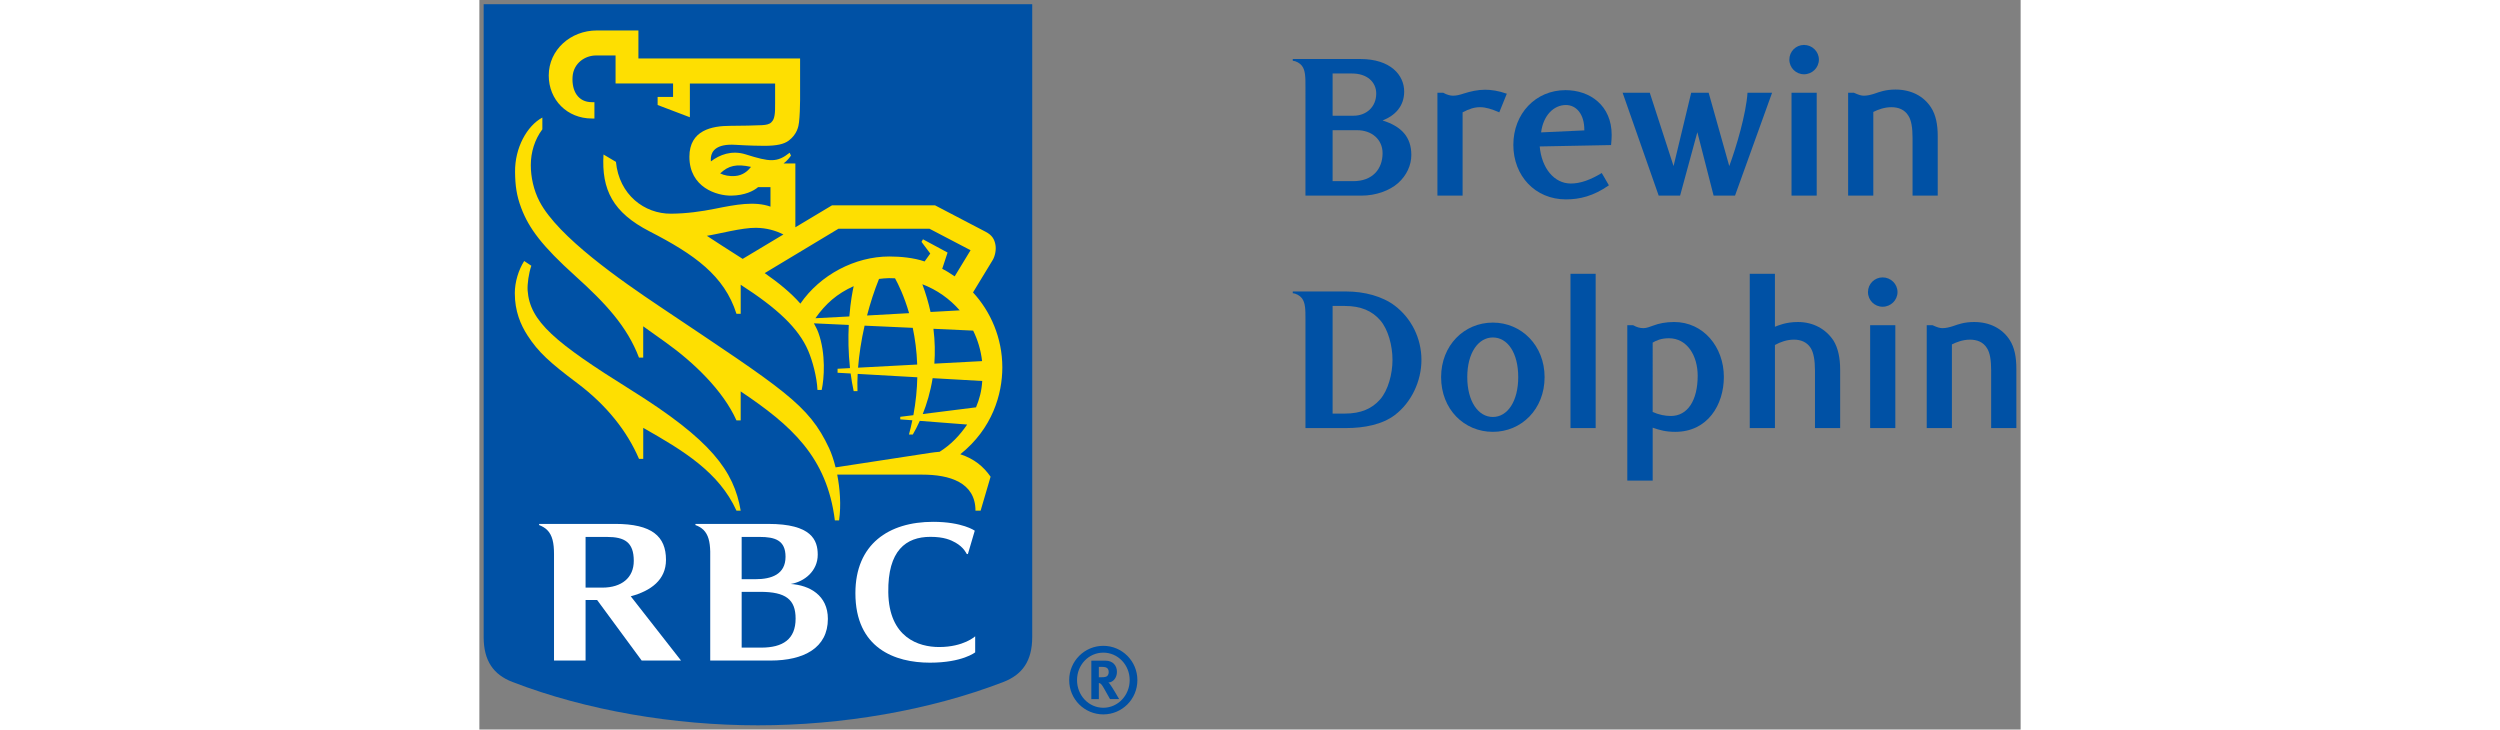
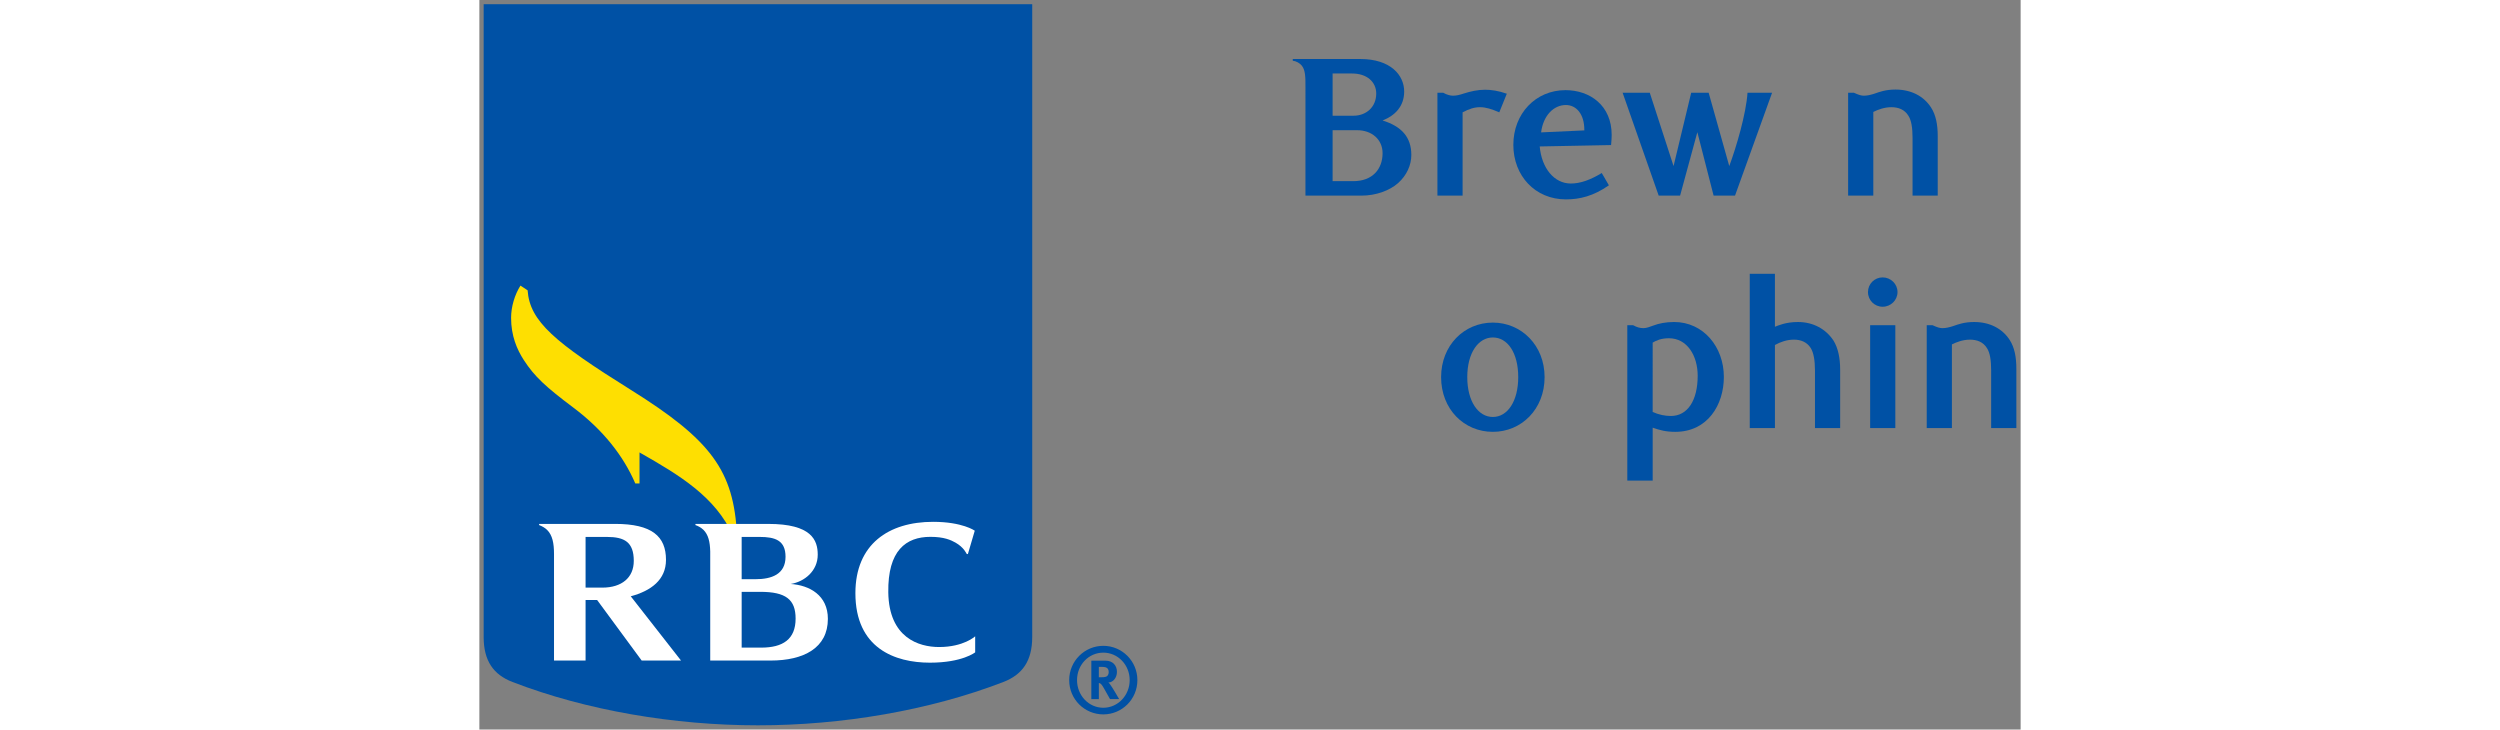
<svg xmlns="http://www.w3.org/2000/svg" version="1.1" id="One_line_x2C__cmyk_x2C__positive" x="0px" y="0px" viewBox="0 0 154.205 72.992" style="enable-background:new 0 0 154.205 72.992;" xml:space="preserve" height="45">
  <rect x="0" y="0" width="154.205" height="72.992" fill="#808080" stroke="none" />
  <style type="text/css">
	.st0{fill:#0051A5;}
	.st1{fill:#FEDF01;}
	.st2{fill:#FFFFFF;}
</style>
  <g id="Layer_2_2_">
    <g>
      <g>
        <g>
          <g>
            <g>
              <g>
                <path class="st0" d="M55.313,63.732c0,2.385-0.978,3.768-2.887,4.502c-7.416,2.861-16.2,4.335-24.555,4.335         c-8.354,0-17.138-1.474-24.556-4.335c-1.908-0.734-2.886-2.117-2.886-4.502V0.423h54.885V63.732z" />
                <g>
                  <g>
-                     <path class="st1" d="M15.148,39.003C7.551,34.26,5.04,32.159,4.827,29.048           c-0.036-0.633,0.107-1.698,0.372-2.46l-0.716-0.475c-0.574,0.912-0.937,2.114-0.937,3.218           c-0.001,1.797,0.575,3.158,1.281,4.246c1.069,1.645,2.192,2.676,4.957,4.75           c2.983,2.238,5.015,4.849,6.187,7.582h0.424v-3.102c4.029,2.286,7.582,4.439,9.327,8.283h0.424           C25.461,47.105,23.208,44.034,15.148,39.003z" />
-                     <path class="st1" d="M50.15,51.096h-0.514c0-2.836-2.6-3.609-5.324-3.609H35.803           c0.273,1.398,0.402,3.034,0.188,4.58h-0.423c-0.789-6.372-4.39-9.529-9.423-12.907v2.899h-0.424           c-1.337-2.992-4.278-5.801-7.062-7.793h0.001c-0.742-0.529-1.507-1.077-2.267-1.618v3.128h-0.424           c-1.18-3.103-3.323-5.417-6.378-8.173c-3.299-2.971-4.631-4.748-5.402-6.793           c-0.469-1.238-0.601-2.239-0.618-3.599c-0.03-2.431,1.199-4.627,2.731-5.45v1.178           c-0.76,1.008-1.154,2.28-1.156,3.574c-0.002,1.192,0.282,2.521,0.878,3.654           c1.857,3.538,8.116,7.88,12.091,10.545c12.359,8.289,14.826,9.736,16.879,14.136           c0.228,0.49,0.456,1.149,0.647,1.913c1.786-0.276,8.262-1.261,9.457-1.45           c0.228-0.036,0.707-0.097,0.954-0.111c1.115-0.706,1.987-1.604,2.752-2.725l-4.738-0.368           c-0.244,0.544-0.487,1-0.7,1.366h-0.385c0.129-0.481,0.242-0.956,0.338-1.424l-1.209-0.089v-0.258           l1.312-0.162c0.249-1.341,0.369-2.608,0.394-3.793l-5.967-0.338c-0.033,0.612-0.038,1.188-0.018,1.723           h-0.382c-0.127-0.595-0.227-1.186-0.304-1.764l-1.307-0.074v-0.399l1.242-0.067           c-0.173-1.579-0.185-3.053-0.121-4.318l-3.489-0.161c0.164,0.307,0.335,0.618,0.455,0.956           c0.753,2.105,0.574,4.574,0.325,5.707h-0.423c-0.061-1.314-0.503-2.922-0.921-3.905           c-0.965-2.275-3.132-4.284-6.76-6.617v2.907h-0.424c-1.207-3.82-4.212-5.944-8.679-8.239           c-3.686-1.892-4.832-4.171-4.624-7.7l1.245,0.737c0.319,3.301,2.855,5.205,5.509,5.185           c1.562-0.011,3.026-0.218,4.441-0.502c2.042-0.412,3.932-0.765,5.511-0.205v-1.95h-1.24           c-0.443,0.383-1.342,0.829-2.665,0.849c-1.454,0.027-4.207-0.811-4.207-3.886           c0-2.67,2.261-3.096,4.102-3.096c0.983,0,2.621-0.037,3.175-0.068c0.412-0.024,0.72-0.087,0.92-0.285           c0.209-0.205,0.272-0.416,0.321-0.689c0.058-0.331,0.058-0.671,0.058-1.243c0-0.21,0-1.95,0-1.95h-8.528           v3.377l-3.226-1.227V9.696h1.545v-1.342h-5.753V5.55h-1.963c-1.05,0-2.257,0.734-2.341,2.158           c-0.082,1.365,0.532,2.515,1.937,2.515h0.252v1.634H11.259c-2.462,0-4.318-1.85-4.318-4.304           c0-2.558,2.179-4.505,4.812-4.505h4.16v2.805h16.176c0,0,0,3.353,0,4.145c0,0.698-0.038,1.637-0.106,2.23           c-0.047,0.43-0.201,1.207-1.018,1.831c-0.492,0.375-1.236,0.527-2.443,0.532           c-0.393,0.002-1.541-0.018-2.915-0.102c-1.843-0.116-2.365,0.594-2.44,1.254c-0.017,0.14-0.015,0.276,0,0.406           c0.863-0.669,2.084-1.14,3.472-0.705c2.441,0.768,3.137,0.836,4.407-0.163l0.129,0.286           c-0.137,0.212-0.382,0.516-0.738,0.787h1.179v6.387l3.67-2.199h10.301c0,0,4.355,2.275,5.071,2.65           c0.632,0.332,0.881,0.734,0.98,1.324c0.082,0.493-0.045,1.118-0.288,1.517           c-0.151,0.249-1.335,2.189-1.96,3.224c1.751,1.895,2.933,4.546,2.933,7.499           c0,2.675-0.99,6.127-4.205,8.692c1.413,0.463,2.32,1.233,3.03,2.247L50.15,51.096z M27.18,16.698           c-1.447-0.318-2.253-0.139-3.086,0.654c0.407,0.195,0.917,0.301,1.481,0.26           C26.387,17.555,26.893,17.069,27.18,16.698z M26.344,25.901l4.076-2.443           c-0.799-0.398-1.685-0.651-2.735-0.665c-1.404-0.022-3.776,0.625-4.923,0.8           C23.274,23.943,25.096,25.107,26.344,25.901z M44.547,26.159l0.565-0.792l-0.875-1.168l0.146-0.258           l2.461,1.327l-0.536,1.627c0.395,0.189,0.761,0.431,1.248,0.754l1.589-2.614l-4.116-2.152h-9.098           l-7.383,4.442c1.387,0.963,2.663,2.005,3.569,3.053c1.978-2.878,5.455-4.716,8.896-4.716           C42.139,25.664,43.451,25.784,44.547,26.159z M43.806,36.473c-0.046-1.359-0.218-2.588-0.445-3.672           l-4.82-0.219c-0.332,1.467-0.549,2.9-0.652,4.205L43.806,36.473z M45.43,32.896           c0.155,1.244,0.17,2.41,0.092,3.487l4.775-0.254c-0.122-1.084-0.43-2.112-0.893-3.051L45.43,32.896z            M42.994,31.332c-0.497-1.724-1.093-2.923-1.406-3.487c-0.2-0.011-0.402-0.017-0.605-0.017           c-0.335,0-0.673,0.043-0.999,0.079c-0.484,1.205-0.876,2.424-1.197,3.659L42.994,31.332z M44.32,28.439           c0.356,0.955,0.624,1.882,0.82,2.774l2.92-0.161C47.057,29.899,45.775,28.992,44.32,28.439z            M49.691,40.754c0.342-0.829,0.561-1.627,0.622-2.636L45.35,37.836c-0.224,1.389-0.594,2.599-0.989,3.589           L49.691,40.754z M37.45,28.631c-1.663,0.746-2.808,1.756-3.83,3.208l3.397-0.178           C37.139,30.153,37.336,29.152,37.45,28.631z" />
+                     <path class="st1" d="M15.148,39.003C7.551,34.26,5.04,32.159,4.827,29.048           l-0.716-0.475c-0.574,0.912-0.937,2.114-0.937,3.218           c-0.001,1.797,0.575,3.158,1.281,4.246c1.069,1.645,2.192,2.676,4.957,4.75           c2.983,2.238,5.015,4.849,6.187,7.582h0.424v-3.102c4.029,2.286,7.582,4.439,9.327,8.283h0.424           C25.461,47.105,23.208,44.034,15.148,39.003z" />
                  </g>
                  <g>
                    <path class="st2" d="M31.146,58.428c1.384-0.225,2.708-1.302,2.708-2.93c0-1.468-0.624-3.08-4.945-3.08           c-3.232,0-7.29,0-7.29,0v0.118c0.221,0.068,0.569,0.246,0.797,0.472           c0.495,0.484,0.658,1.207,0.682,2.166v10.914c0,0,3.994,0,6.042,0c3.323,0,5.729-1.267,5.729-4.171           C34.869,59.556,33.032,58.551,31.146,58.428z M28.037,53.72c1.546,0,2.595,0.335,2.595,1.986           c0,1.76-1.405,2.244-3.008,2.244c-0.777,0-1.381,0-1.381,0v-4.23           C26.243,53.72,27.108,53.72,28.037,53.72z M28.193,64.795c-0.654,0-1.95,0-1.95,0v-5.581           c0,0,1.06,0,1.86,0c2.556,0,3.537,0.761,3.537,2.678C31.64,63.965,30.361,64.795,28.193,64.795z" />
                    <path class="st2" d="M16.239,66.088h3.936L15.146,59.659c2.016-0.539,3.526-1.642,3.526-3.645           c0-2.353-1.407-3.597-5.089-3.597c-3.264,0-7.604,0-7.604,0v0.118c0.28,0.1,0.593,0.281,0.798,0.483           c0.532,0.525,0.691,1.326,0.691,2.409c0,0.003,0,10.661,0,10.661h3.158v-6.06c0,0,0.686,0,1.153,0           L16.239,66.088z M10.626,53.72c0,0,1.2,0,2.127,0c1.771,0,2.696,0.517,2.696,2.4           c0,1.679-1.21,2.672-3.149,2.672c-0.777,0-1.674,0-1.674,0V53.72z" />
                    <path class="st2" d="M47.639,54.29c0.845,0.479,1.101,1.105,1.106,1.111           c0.041,0.046,0.132,0.032,0.132,0.032l0.688-2.338c0,0-1.235-0.886-4.171-0.886           c-4.444,0-7.772,2.239-7.772,7.138c0,5.52,3.964,6.954,7.457,6.954c3.251,0,4.527-1.034,4.527-1.034           v-1.604c0,0-1.148,1.073-3.61,1.073c-2.035,0-5.019-0.929-5.083-5.468c-0.06-4.189,1.767-5.556,4.215-5.556           C46.492,53.711,47.175,54.03,47.639,54.29z" />
                  </g>
                </g>
              </g>
            </g>
          </g>
        </g>
      </g>
    </g>
  </g>
  <g>
    <g>
      <path class="st0" d="M62.426,71.476c-1.874,0-3.414-1.511-3.414-3.429c0-1.909,1.54-3.431,3.414-3.431    c1.87,0,3.409,1.522,3.409,3.431C65.836,69.964,64.296,71.476,62.426,71.476z M62.426,65.297    c-1.462,0-2.629,1.219-2.629,2.749c0,1.532,1.167,2.766,2.629,2.766c1.456,0,2.638-1.234,2.638-2.766    C65.064,66.516,63.882,65.297,62.426,65.297z M62.656,66.101c0.684,0,1.134,0.451,1.134,1.123    c0,0.583-0.387,1.054-0.856,1.062c0.07,0.063,0.109,0.1,0.156,0.166c0.221,0.277,0.919,1.493,0.919,1.493h-0.911    c-0.147-0.259-0.21-0.359-0.36-0.636c-0.379-0.69-0.498-0.875-0.637-0.941    c-0.038-0.009-0.069-0.027-0.122-0.027v1.605h-0.751v-3.845H62.656z M61.978,67.759h0.261    c0.332,0,0.477-0.037,0.581-0.128c0.093-0.09,0.145-0.23,0.145-0.387c0-0.239-0.086-0.397-0.274-0.47    c-0.082-0.028-0.248-0.056-0.433-0.056h-0.28V67.759z" />
    </g>
  </g>
  <g>
    <path class="st0" d="M88.145,5.904c3.015,0,4.384,1.607,4.384,3.253c0,1.488-0.932,2.42-2.162,2.896   c1.904,0.595,2.877,1.667,2.877,3.452c0,1.012-0.457,2.043-1.329,2.817c-0.853,0.753-2.222,1.25-3.65,1.25   h-5.614V8.642c0-0.893,0-1.607-0.357-2.063c-0.198-0.258-0.575-0.476-0.913-0.496V5.904H88.145z M87.451,11.578   c1.29,0,2.281-0.873,2.281-2.222c0-1.13-0.893-2.003-2.42-2.003h-1.944v4.225H87.451z M87.451,18.124   c1.904,0,2.916-1.21,2.916-2.797c0-1.369-1.071-2.301-2.559-2.301h-2.44v5.098H87.451z" />
    <path class="st0" d="M102.043,11.24c-0.773-0.337-1.369-0.516-1.924-0.516c-0.556,0-1.071,0.159-1.746,0.516v8.332   h-2.519V9.277h0.575c0.397,0.218,0.714,0.297,0.992,0.297c0.337,0,0.655-0.079,1.071-0.218   c0.694-0.218,1.389-0.377,2.123-0.377c0.635,0,1.329,0.099,2.182,0.397L102.043,11.24z" />
    <path class="st0" d="M108.707,19.949c-3.075,0-5.257-2.361-5.257-5.455c0-3.134,2.242-5.475,5.217-5.475   c2.44,0,4.622,1.528,4.622,4.483c0,0.198-0.02,0.654-0.06,1.012l-7.141,0.139   c0.198,2.182,1.448,3.709,3.114,3.709c0.952,0,1.944-0.357,3.095-1.051l0.714,1.23   C111.445,19.631,110.076,19.949,108.707,19.949z M110.552,13.046c0.019-1.666-0.833-2.539-1.845-2.539   c-1.21,0-2.262,1.032-2.479,2.738L110.552,13.046z" />
    <path class="st0" d="M125.054,16.616c0.694-1.865,1.686-5.217,1.825-7.339h2.459l-3.709,10.295h-2.142l-1.627-6.348   l-1.726,6.348h-2.142L114.382,9.277h2.717l2.381,7.339l1.765-7.339h1.746L125.054,16.616z" />
-     <path class="st0" d="M132.533,7.432c-0.814,0-1.468-0.654-1.468-1.468c0-0.813,0.654-1.468,1.468-1.468   s1.488,0.655,1.488,1.468C134.02,6.777,133.346,7.432,132.533,7.432z M131.283,19.572V9.277h2.519v10.295H131.283z" />
    <path class="st0" d="M143.391,19.572v-5.772c0-1.012-0.119-1.765-0.416-2.222c-0.377-0.615-0.992-0.853-1.706-0.853   c-0.714,0-1.369,0.258-1.805,0.476v8.371h-2.519V9.277h0.575c0.476,0.218,0.734,0.297,0.992,0.297   c0.357,0,0.674-0.079,1.051-0.198c0.516-0.179,1.13-0.416,2.123-0.416c1.567,0,2.816,0.654,3.55,1.785   c0.496,0.754,0.675,1.746,0.675,2.877v5.951H143.391z" />
-     <path class="st0" d="M86.717,29.162c1.825,0,3.63,0.476,4.88,1.428c1.647,1.25,2.658,3.253,2.658,5.415   c0,2.142-1.012,4.265-2.658,5.515c-1.25,0.952-3.055,1.309-4.88,1.309h-4.066V31.9   c0-0.893,0-1.607-0.357-2.063c-0.198-0.258-0.575-0.476-0.913-0.496v-0.179H86.717z M85.368,41.381h1.21   c1.627,0,2.737-0.496,3.551-1.428c0.793-0.912,1.23-2.539,1.23-3.947c0-1.428-0.436-3.055-1.23-3.967   c-0.814-0.932-1.924-1.428-3.551-1.428h-1.21V41.381z" />
    <path class="st0" d="M101.4,43.206c-2.877,0-5.177-2.261-5.177-5.475c0-3.174,2.301-5.455,5.177-5.455   c2.856,0,5.177,2.281,5.177,5.455C106.578,40.945,104.257,43.206,101.4,43.206z M101.4,33.764   c-1.448,0-2.559,1.527-2.559,3.967c0,2.42,1.091,3.987,2.559,3.987s2.539-1.567,2.539-3.987   C103.939,35.291,102.868,33.764,101.4,33.764z" />
-     <path class="st0" d="M111.686,42.829h-2.519V27.397h2.519V42.829z" />
    <path class="st0" d="M115.427,32.534c0.397,0.218,0.694,0.297,1.051,0.297c0.278,0,0.595-0.119,0.972-0.258   c0.516-0.198,1.23-0.357,2.083-0.357c2.936,0,4.979,2.499,4.979,5.495c0,2.797-1.627,5.495-4.86,5.495   c-0.913,0-1.527-0.159-2.261-0.416v5.296h-2.539V32.534H115.427z M117.391,41.222   c0.635,0.278,1.25,0.397,1.825,0.397c1.647,0,2.678-1.527,2.678-4.027c0-2.003-1.052-3.749-2.877-3.749   c-0.774,0-1.27,0.218-1.627,0.436V41.222z" />
    <path class="st0" d="M133.628,42.829v-5.752c0-1.032-0.139-1.786-0.416-2.242c-0.377-0.615-1.012-0.853-1.686-0.853   c-0.714,0-1.369,0.238-1.904,0.536v8.312h-2.519V27.397h2.519v5.296c0.317-0.119,1.071-0.476,2.301-0.476   c1.547,0,2.797,0.714,3.55,1.845c0.476,0.754,0.675,1.785,0.675,2.916v5.852H133.628z" />
    <path class="st0" d="M140.399,30.69c-0.814,0-1.468-0.655-1.468-1.468c0-0.813,0.654-1.468,1.468-1.468   s1.488,0.655,1.488,1.468C141.887,30.035,141.212,30.69,140.399,30.69z M139.149,42.829V32.534h2.519v10.295   H139.149z" />
    <path class="st0" d="M151.256,42.829v-5.772c0-1.012-0.119-1.766-0.416-2.222c-0.377-0.615-0.992-0.853-1.706-0.853   c-0.714,0-1.369,0.258-1.805,0.476v8.371h-2.519V32.534h0.575c0.476,0.218,0.734,0.297,0.992,0.297   c0.357,0,0.675-0.08,1.052-0.198c0.516-0.179,1.13-0.416,2.122-0.416c1.567,0,2.817,0.654,3.551,1.785   c0.496,0.754,0.675,1.746,0.675,2.876v5.951H151.256z" />
  </g>
</svg>